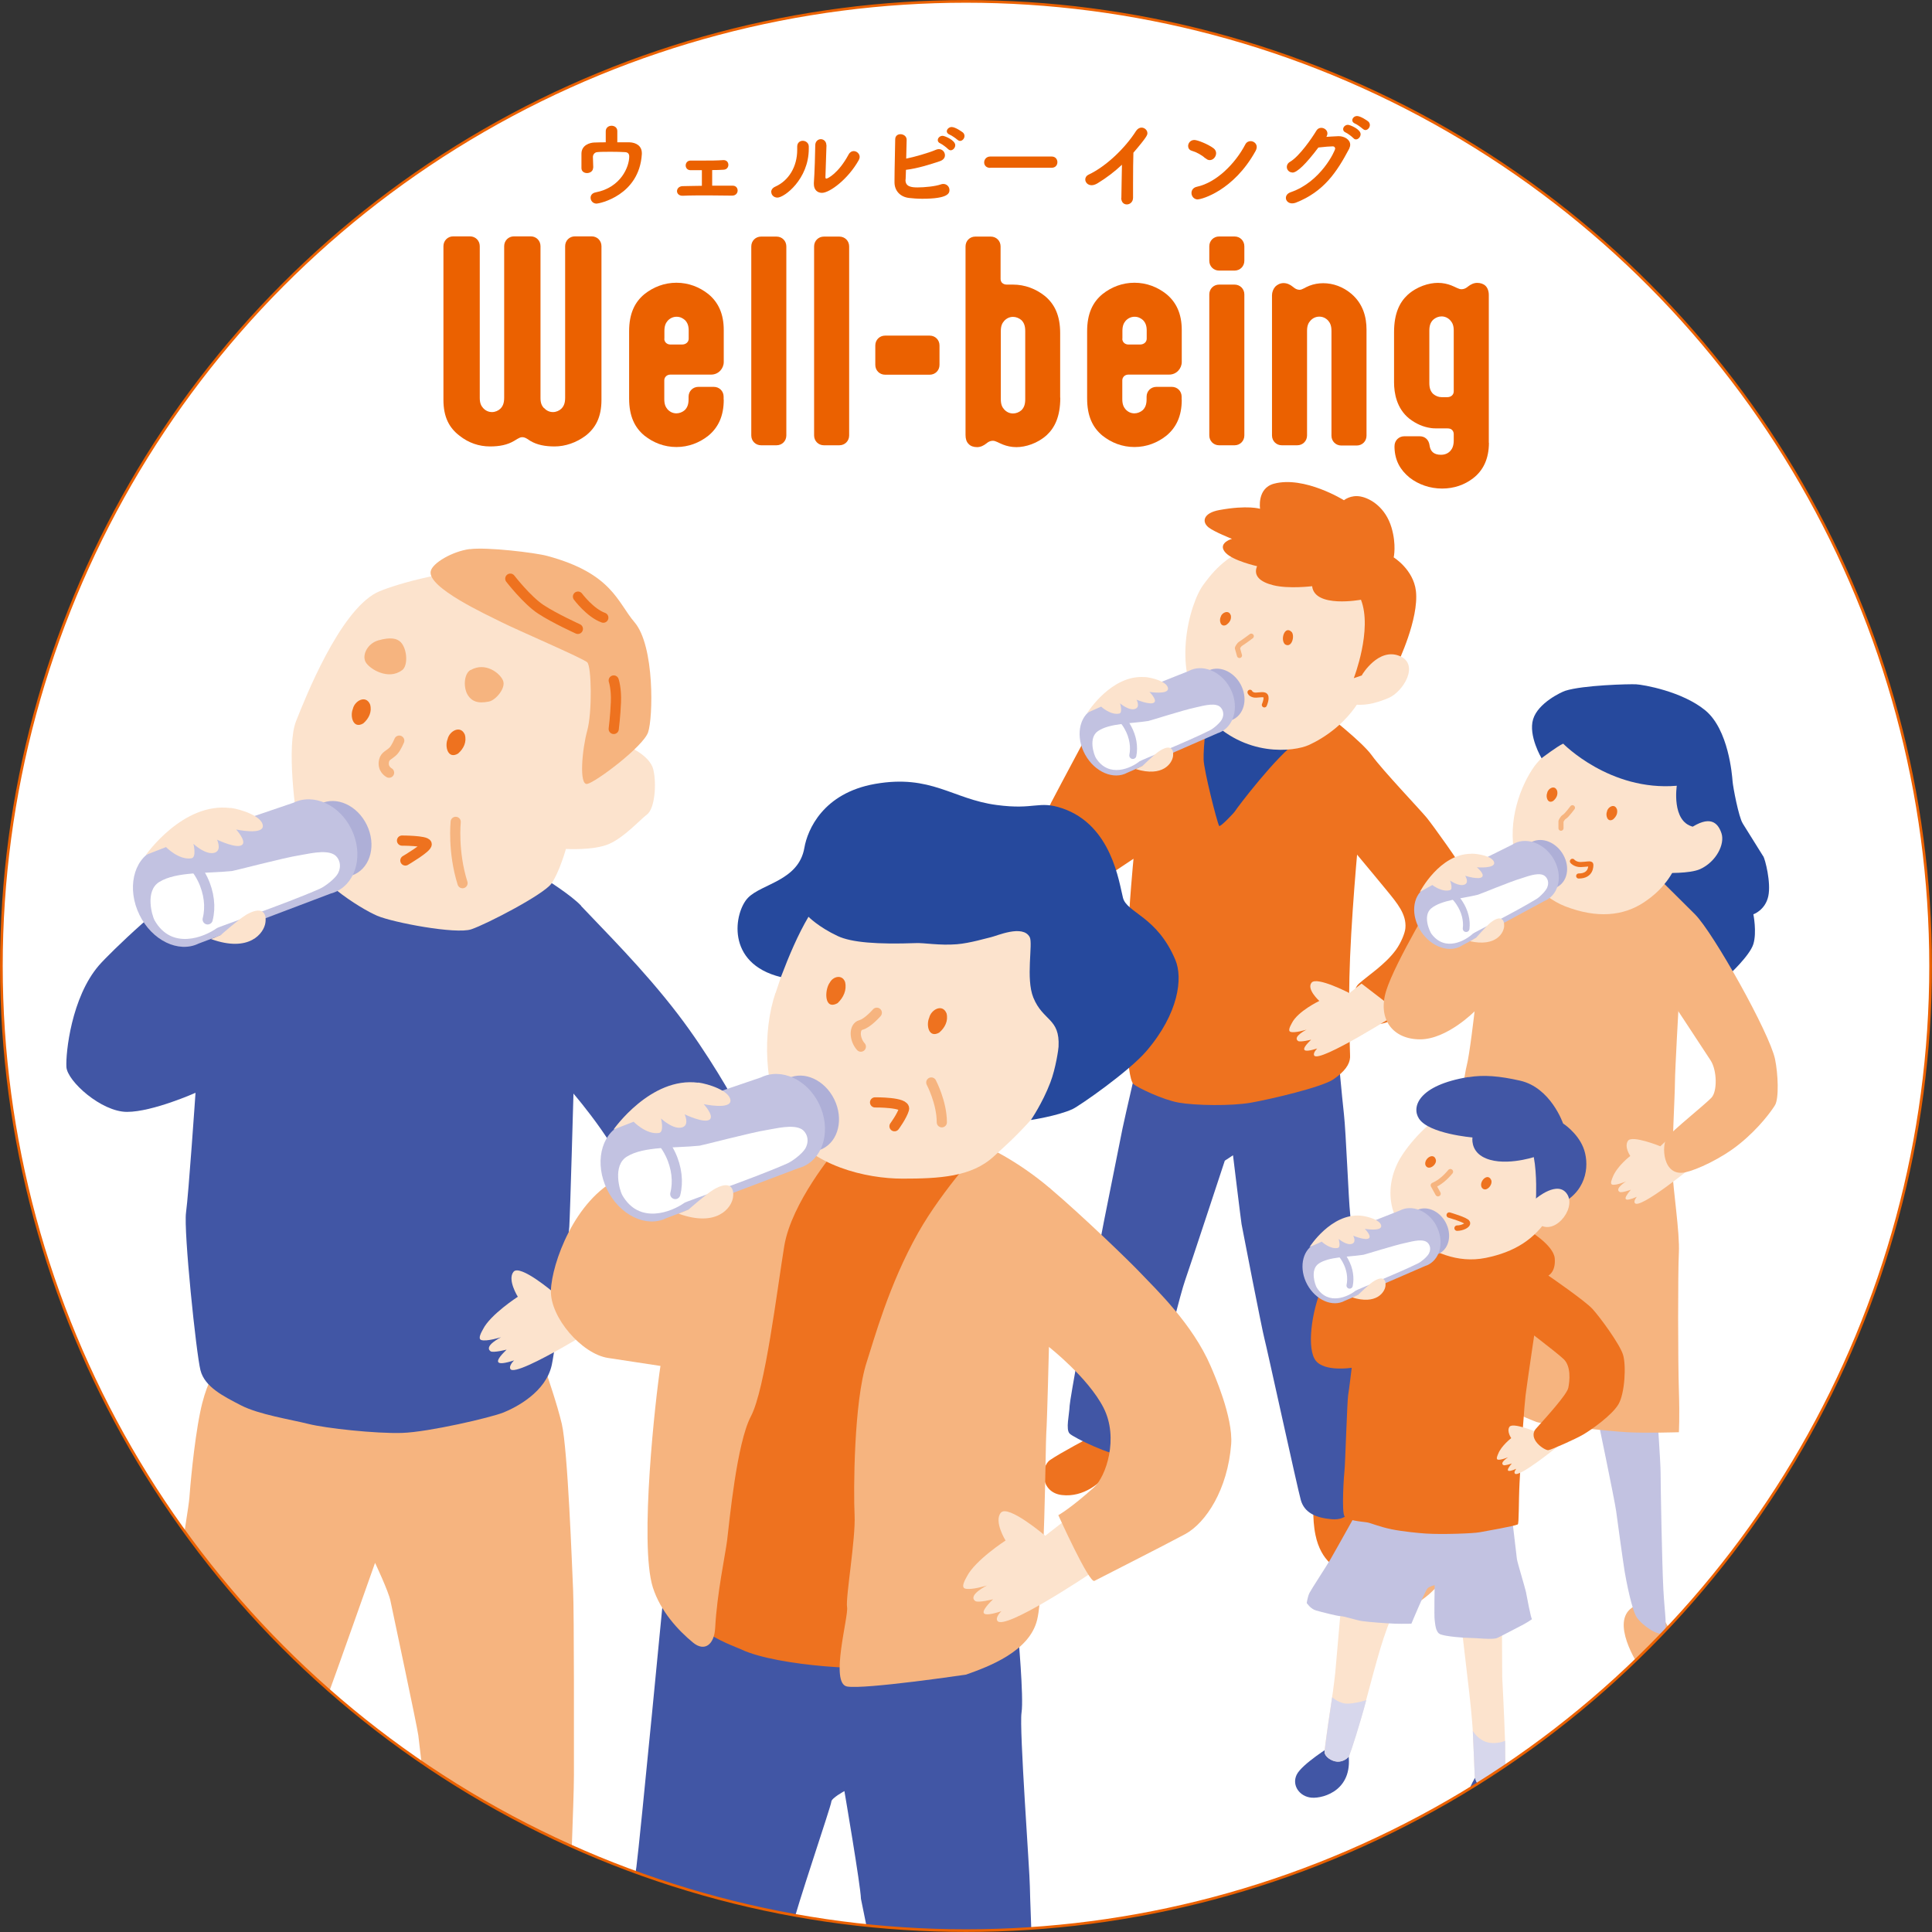
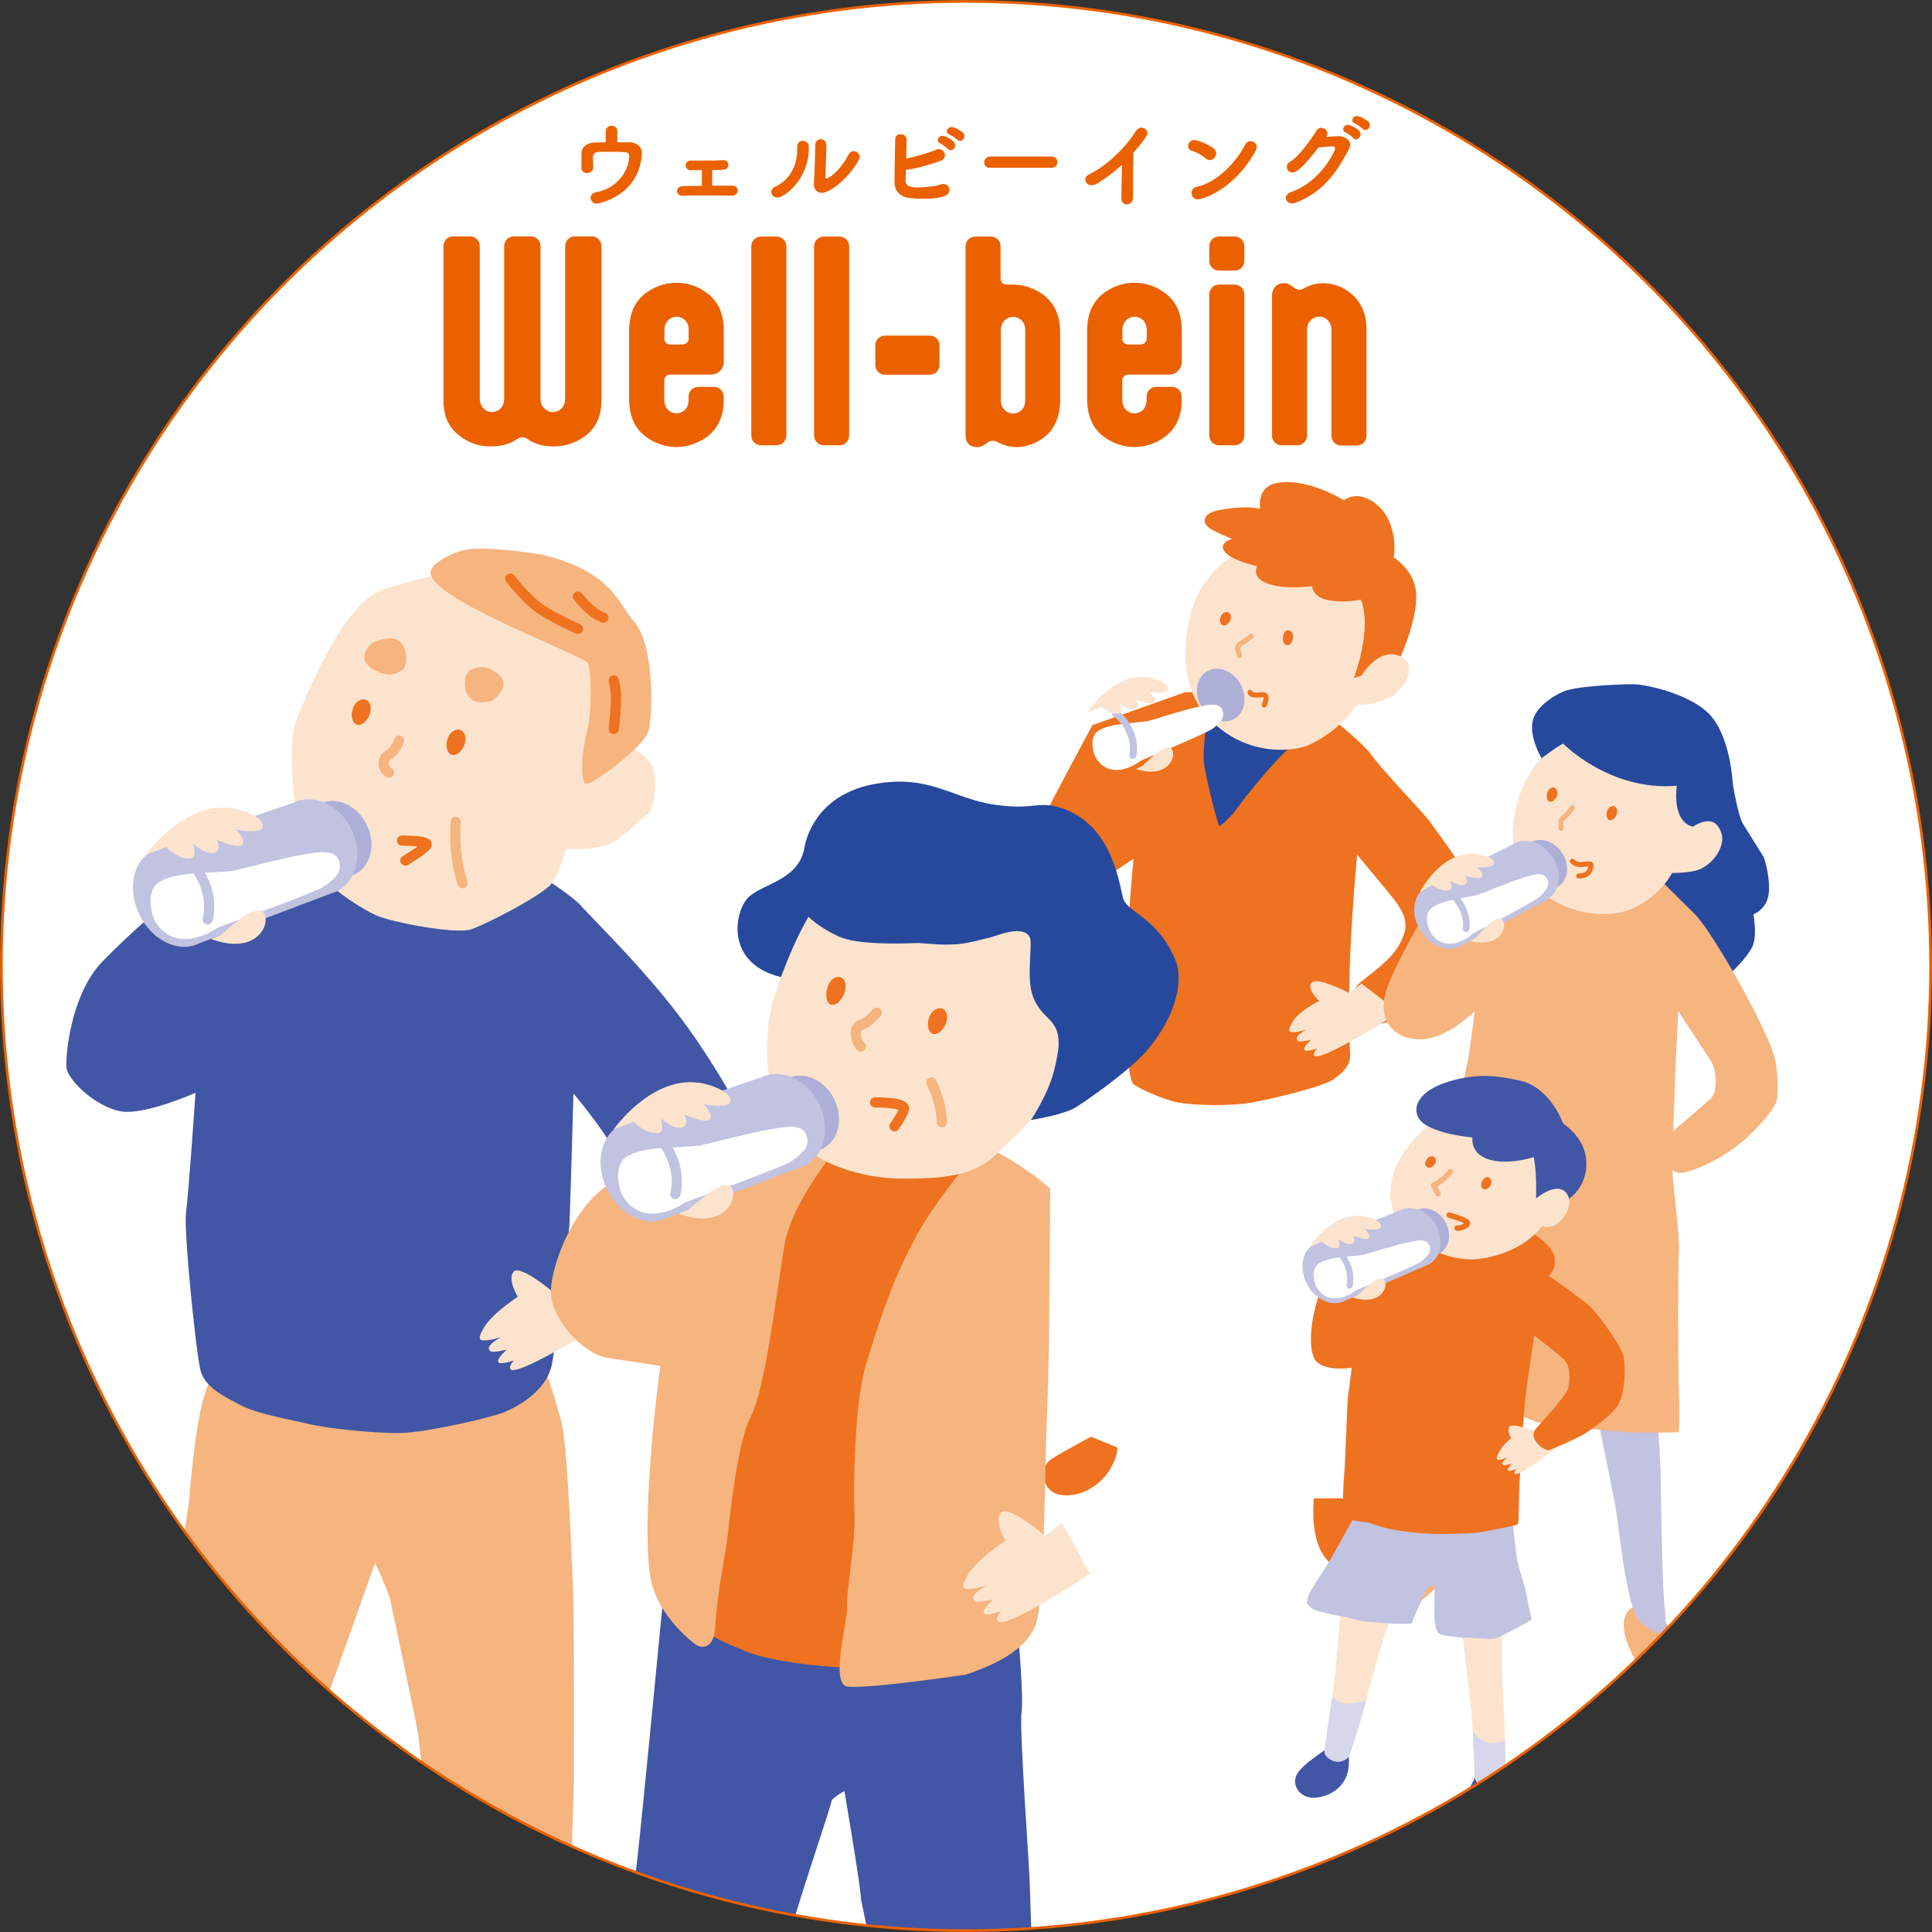
<svg xmlns="http://www.w3.org/2000/svg" id="_concept_well-being_2" data-name="concept_well-being 2" viewBox="0 0 167 167">
  <rect x="0" y="0" width="167" height="167" fill="#333333" stroke="none" />
  <defs>
    <style>
      .cls-1 {
        fill: #fce3cd;
      }

      .cls-2, .cls-3, .cls-4, .cls-5, .cls-6, .cls-7, .cls-8, .cls-9, .cls-10, .cls-11, .cls-12, .cls-13, .cls-14 {
        fill: none;
      }

      .cls-2, .cls-3, .cls-4, .cls-6, .cls-7, .cls-8, .cls-9, .cls-10, .cls-11, .cls-13, .cls-14 {
        stroke-linecap: round;
      }

      .cls-2, .cls-4, .cls-8, .cls-11, .cls-13, .cls-14 {
        stroke-linejoin: round;
      }

      .cls-2, .cls-11 {
        stroke-width: .44px;
      }

      .cls-2, .cls-13, .cls-14 {
        stroke: #f6b47f;
      }

      .cls-15 {
        fill: #f6b47f;
      }

      .cls-16 {
        fill: #4156a5;
      }

      .cls-17 {
        fill: #fff;
      }

      .cls-3 {
        stroke-width: .54px;
      }

      .cls-3, .cls-6, .cls-7, .cls-9, .cls-10, .cls-12 {
        stroke-miterlimit: 10;
      }

      .cls-3, .cls-6, .cls-9, .cls-10 {
        stroke: #c2c2e1;
      }

      .cls-4, .cls-7, .cls-8, .cls-11 {
        stroke: #ee721f;
      }

      .cls-4, .cls-13 {
        stroke-width: .47px;
      }

      .cls-6, .cls-7, .cls-8, .cls-14 {
        stroke-width: .88px;
      }

      .cls-18 {
        fill: #ee721f;
      }

      .cls-19 {
        fill: #eb6100;
      }

      .cls-9 {
        stroke-width: .61px;
      }

      .cls-20 {
        fill: #c2c2e1;
      }

      .cls-10 {
        stroke-width: .58px;
      }

      .cls-21 {
        fill: #d7d7ec;
      }

      .cls-22 {
        fill: #aeafd7;
      }

      .cls-12 {
        stroke: #eb6100;
        stroke-width: .23px;
      }

      .cls-23 {
        fill: #26499d;
      }

      .cls-24 {
        clip-path: url(#clippath);
      }
    </style>
    <clipPath id="clippath">
      <circle class="cls-5" cx="83.5" cy="83.5" r="83.38" />
    </clipPath>
  </defs>
  <g id="_concept_well-being_1-2" data-name="concept_well-being 1">
    <circle class="cls-17" cx="83.5" cy="83.5" r="83.38" />
    <circle class="cls-17" cx="83.5" cy="83.5" r="83.38" />
    <g class="cls-24">
      <path class="cls-18" d="M116.04,129.53s1.55,1.99,1.76,3.31-.24,2.85-1.22,2.93-2.41-.85-2.87-3.08c-.31-1.46-.15-3.17-.15-3.17h2.48Z" />
      <path class="cls-18" d="M96.6,125.14s0,.81-.68,1.92-2.26,2.39-4.13,2.17-1.88-2.43-1.02-3.03,3.54-2.01,3.54-2.01l2.3.94Z" />
-       <path class="cls-16" d="M115.64,90.81s.36,4.03.53,5.51.41,7.58.53,8.53c.12.95.36,6.52.36,7.4s.32,7.59.38,9.54-.15,7.93-.38,8.29-.53,1.36-1.95,1.24-2.37-.59-2.67-1.66c-.3-1.07-2.97-13.32-3.15-13.97s-1.91-9.51-1.97-9.87-.74-5.96-.74-5.96l-.71.47s-3.08,9.36-3.44,10.37c-.36,1.01-1.66,6.16-1.84,6.93s-1.26,5.1-1.67,5.81-.77,2.31-1.78,2.37-4.32-1.53-4.68-1.89-.03-1.62,0-2.43c.02-.49,1.43-8.31,1.61-9.02s1.24-6.34,1.36-6.93,1.42-7.11,1.6-8c.18-.89,1.54-6.75,1.54-6.75h17.06Z" />
      <path class="cls-18" d="M94.42,62.69s-2.68,5-3.54,6.65-1.16,4.88-1.1,5.38,1.47,1.59,2.57,1.65,2.87-.31,3.42-.67,2.21-1.47,2.21-1.47c0,0-.39,3.97-.5,7.27-.14,4.56,0,8.9,0,9.29,0,.67.15,2.63.51,2.93s2.5,1.34,3.9,1.59,4.54.31,6.27,0,6.13-1.34,7.11-2.02,1.39-1.28,1.43-1.89c.02-.29-.2-3.9,0-8.68.22-5.23.86-11.66.89-11.98.06-.61,0-5.09,0-5.09l-3.79-5.82h-11.34l-8.04,2.85Z" />
      <path class="cls-18" d="M114.6,61.69s3.12,2.4,3.99,3.62,4.22,4.74,4.74,5.38,2.89,3.93,3.24,4.68,1.16,3.82,1.1,4.97-1.45,3.58-2.37,4.63-5.06,3.58-6.06,3.53-2.93-2.44-1.77-3.48c.77-.69,2.26-1.64,3.19-2.91.46-.64.79-1.48.82-1.88.11-1.21-.73-2.18-1.6-3.25-.87-1.07-5.28-6.35-5.28-6.35v-8.93Z" />
      <path class="cls-1" d="M116.64,85.84s-2.81-1.46-3.27-.9.67,1.58.67,1.58c0,0-1.85.88-2.37,1.91-.07.15-.4.66-.12.76.37.13,1.39-.19,1.39-.19,0,0-1.24.61-.74.98.18.13,1.13-.11,1.13-.11-.93.9-.8,1.18.53.76,0,0-.4.38-.26.61.42.68,7.34-3.72,7.34-3.72l-3.25-2.5-1.06.83Z" />
      <path class="cls-23" d="M104.85,61.19c-.6.24-.84,3.52-.81,4.47s1.13,5.31,1.34,5.73c.08.15,1.31-1.15,1.38-1.28.11-.21,3.6-4.82,5.44-6.06l-2.44-2.65-4.9-.21Z" />
      <path class="cls-1" d="M104.03,50.53c-1.2,1.58-2.97,7.79.3,11.39,3.27,3.61,7.56,3.04,8.8,2.48s3.5-1.95,4.77-4.55,1.47-7.37.19-9.36-4-4.38-9.59-3.23c-2.57.53-4.06,2.73-4.47,3.27Z" />
      <path class="cls-18" d="M108.92,43.99s-.29-1.78,1.2-2.18c2.63-.7,6.05,1.43,6.05,1.43,0,0,.58-.49,1.45-.32s2.15.96,2.66,2.68c.44,1.49.19,2.58.19,2.58,0,0,1.7,1.04,1.92,2.9.28,2.42-1.58,6.26-1.58,6.26l-3.79,1.28s1.63-4.19.62-6.78c0,0-4.01.75-4.22-1.17,0,0-2.02.25-3.35-.08-1.17-.29-1.75-.83-1.41-1.65,0,0-2.07-.46-2.72-1.16s.19-1.1.55-1.2c0,0-1.54-.61-2.02-.99-.62-.49-.45-1.25.92-1.5,2.44-.45,3.53-.11,3.53-.11Z" />
      <ellipse class="cls-22" cx="105.52" cy="60.07" rx="1.95" ry="2.37" transform="translate(-15.89 58.4) rotate(-28.86)" />
-       <path class="cls-20" d="M106.31,59.44c-.79-1.44-2.4-2.08-3.58-1.43l-7.85,3.12c-.16.04-.31.1-.45.18-1.18.65-1.47,2.41-.63,3.92.83,1.51,2.47,2.21,3.65,1.56l7.8-3.41c.12-.04.24-.09.35-.15,1.18-.65,1.5-2.35.71-3.79Z" />
      <path class="cls-17" d="M94.73,65.52c-.16-.26-.68-1.73.17-2.32,1-.69,2.83-.64,4.36-.88.14-.02,3.08-.96,4.01-1.15.47-.09,1.53-.44,2.08-.15.26.14.55.59.28,1.14-.16.33-.75.82-1.05.97-2.04,1.02-5.94,2.57-6.08,2.68-.72.58-2.65,1.48-3.77-.29Z" />
      <path class="cls-9" d="M96.45,61.68c.41.3.78.72,1.05,1.22.44.8.57,1.67.42,2.4" />
      <path class="cls-1" d="M98.96,58.52c.64.05,1.92.4,2,.96.09.6-1.6.33-1.6.33,0,0,.66.65.42.9-.3.29-1.54-.23-1.54-.23,0,0,.33.6-.08.78-.53.24-1.34-.46-1.34-.46,0,0,.24.81-.07.88-.75.16-1.57-.6-1.57-.6l-1.19.53s2.08-3.32,4.97-3.08Z" />
      <path class="cls-1" d="M100.17,64.95c.97-.65,1.3-.24,1.23.39s-.88,1.86-3.22,1.14l.58-.28s1.02-.99,1.41-1.25Z" />
      <path class="cls-18" d="M111.67,54.65c.26.39-.03,1.39-.59,1.05-.45-.39-.02-1.71.59-1.05h0Z" />
      <path class="cls-11" d="M108.05,59.84s.03.15.33.23c.25.06.65-.07.9,0,.35.09.01.86.01.86" />
      <path class="cls-2" d="M108.16,54.99s-.71.53-.9.64-.3.39-.3.39l.18.64" />
      <path class="cls-18" d="M106.39,53.18c.07.37-.11.64-.4.84-.49.23-.64-.4-.46-.73.11-.37.7-.59.85-.11h0Z" />
      <path class="cls-1" d="M117.75,58.31s1.39-2.33,3.2-1.62.34,3.12-.94,3.65-2.14.68-3.31.53l1.05-2.56Z" />
      <path class="cls-15" d="M143.28,139.17s1.34,1.87,1.68,3.21.48,3.11,0,3.45c-.77.54-2.42-.54-3.13-1.57s-2.72-4.56-.37-5.5l1.82.41Z" />
      <path class="cls-15" d="M125.54,134.43s-.54,1.79-1.2,2.56-2.45,2.47-4.3,2.13-1.94-1.99-.45-2.96c.74-.49,4.13-2.71,4.13-2.71l1.82.97Z" />
      <path class="cls-20" d="M137.99,122.08s1.59,7.63,1.71,8.55c.12.92.61,4.46.73,5.19s.61,3.3,1.04,3.97,1.93,1.73,2.31,1.33.12-1.45,0-3.71-.24-9.1-.24-10.08-.31-5.25-.31-5.25h-5.25Z" />
      <path class="cls-20" d="M125.79,116.35s-.27,4.57-.39,5.61c-.07.57-.37,2.76-.63,4.68-.22,1.59-.67,3.82-.91,4.54-.42,1.24-.99,2.93-1.07,3.43-.12.79.85.98,1.68.83s1.1-.12,1.59-.79,2.68-8.84,2.91-9.49c.43-1.2,2.26-8.44,2.26-8.44l-5.42-.36Z" />
      <path class="cls-15" d="M145.12,120.15c-.08-2.45-.09-10.16,0-11.87.09-1.72-.51-5.49-.56-7.13-.05-1.64.22-6.59.22-7.58s.34-7.02.34-7.02l-2.22-11.11-3.1-3.35-15.54,5s-3.67,6.06-4.44,8.55.6,4.2,2.93,4.2,4.71-2.42,4.71-2.42c0,0-.43,3.79-.69,4.74s-1.54,10.21-1.7,11.05c-.15.84-1.13,6.96-1.22,8.07s-.5,6.26-.5,6.26c0,0,.93.34,1.18.34s3.34,1.2,4.63,2.27c.53.44.71,1.16,1.31,1.6.84.62,2.11,1.07,2.36,1.17.43.17,6.19.79,7.82.88,1.63.09,4.47,0,4.47,0,0,0,.08-1.2,0-3.65Z" />
-       <path class="cls-1" d="M143.51,99.08s-2.44-.99-2.79-.47.2,1.31.2,1.31c0,0-1.14.87-1.51,1.81-.05.14-.29.61-.04.67.33.08,1.19-.28,1.19-.28,0,0-1.03.63-.56.91.17.1.97-.19.97-.19-.74.86-.6,1.09.52.61,0,0-.32.36-.17.55.42.55,4.84-3.05,4.84-3.05l-1.79-2.67-.85.8Z" />
      <path class="cls-23" d="M152.4,74c-.35-.56-1.41-2.25-1.76-2.82l-3.27-3.05-2.18,6.11-2.29,1.19s4.65,5.95,5.35,7.08c.7,1.13,1.14,1.81,1.14,1.81,0,0,1.86-1.7,2.17-2.72s0-2.57,0-2.57c0,0,1.03-.35,1.29-1.57.25-1.16-.27-3.19-.44-3.46Z" />
      <path class="cls-15" d="M142.89,75.44s2.02,1.99,3.62,3.59,6.45,10.27,6.92,12.51c.27,1.28.35,3.41,0,3.99-.3.49-1.36,1.97-3.07,3.35-1.58,1.28-3.7,2.24-4.67,2.45-2.01.44-2.08-2.39-1.6-3s3.34-2.9,3.85-3.45.48-2.35-.07-3.21-4.2-6.38-4.2-6.38l-.78-9.86Z" />
      <path class="cls-1" d="M142.11,77.99c-1.8,1.2-4.08,1.41-6.82.35-2.19-.85-4.07-3.23-4.33-4.35-.7-3.01.49-6.12,1.69-7.78.41-.57,1.99-2.2,3.63-2.82,4.69-1.75,8.24.74,9.33,2.75.73,1.35,1.13,3.21.77,5.07-.32,1.63-1.33,3.3-1.69,3.98-.77,1.45-1.75,2.24-2.58,2.8Z" />
      <ellipse class="cls-22" cx="133.49" cy="74.73" rx="1.84" ry="2.24" transform="translate(-19.04 86.52) rotate(-33.66)" />
      <path class="cls-20" d="M134.19,74.08c-.86-1.3-2.43-1.77-3.49-1.06l-7.16,3.56c-.14.05-.28.12-.41.2-1.07.71-1.19,2.39-.29,3.75.91,1.36,2.5,1.89,3.57,1.18l7.09-3.83c.11-.05.22-.1.32-.17,1.07-.71,1.23-2.33.37-3.63Z" />
      <path class="cls-17" d="M123.74,80.73c-.17-.23-.78-1.58-.03-2.21.89-.73,2.62-.83,4.04-1.18.13-.03,2.83-1.15,3.7-1.4.44-.13,1.41-.54,1.95-.3.26.11.56.51.35,1.05-.13.33-.64.83-.91,1-1.84,1.13-5.4,2.9-5.52,3.01-.64.6-2.39,1.61-3.58.03Z" />
      <path class="cls-10" d="M125.06,76.97c.41.25.79.61,1.09,1.07.48.72.67,1.53.58,2.23" />
      <path class="cls-1" d="M127.18,73.79c.61,0,1.84.22,1.97.75.14.56-1.49.43-1.49.43,0,0,.68.56.46.82-.26.3-1.47-.09-1.47-.09,0,0,.35.54-.01.74-.48.26-1.3-.33-1.3-.33,0,0,.29.74,0,.83-.7.21-1.53-.44-1.53-.44l-1.08.6s1.7-3.3,4.44-3.3Z" />
      <path class="cls-1" d="M128.83,79.76c.86-.69,1.21-.32,1.19.27s-.68,1.83-2.95,1.33l.53-.31s.89-1.02,1.23-1.29Z" />
      <path class="cls-23" d="M150.64,71.18c-.35-.56-.84-3.13-.88-3.66s-.35-4.47-2.36-6.12c-2.01-1.65-5.38-2.22-5.98-2.25s-4.58.07-6.12.56c-.31.1-2.35,1.04-2.78,2.46s.73,3.37.73,3.37c0,0,1.38-1.05,1.87-1.26,0,0,4.02,4.13,9.82,3.64,0,0-.48,3.07,1.39,3.54l-1.14,2.78,5.46-3.06Z" />
      <path class="cls-1" d="M143.92,75.45s2.14.09,3.05-.33c1.37-.63,2.15-2.15,1.83-3.1s-1.02-1.58-2.78-.37l-1.55,1.36-.55,2.44Z" />
      <path class="cls-18" d="M134.59,68.32c.1.37-.05.67-.33.91-.48.29-.67-.35-.52-.7.07-.38.64-.7.84-.21h0Z" />
      <path class="cls-18" d="M139.76,69.92c.1.37-.05.67-.33.91-.48.29-.67-.35-.52-.7.07-.38.64-.7.84-.21h0Z" />
      <path class="cls-2" d="M135.92,69.82s-.5.67-.69.78-.3.39-.3.39v.6" />
      <path class="cls-11" d="M135.92,74.45s.25.3.74.28.85-.11.85,0,.05.99-1.05.99" />
      <path class="cls-16" d="M115.05,150.93s-2.53,1.56-2.97,2.48.26,1.9,1.3,1.98,3.75-.68,3.13-4.06l-1.46-.39Z" />
      <path class="cls-16" d="M130.27,158.72c-.68.5-2.34-.16-3.07-1.22s-.57-2.7.65-4.34h1.49s1,1.27,1.42,2.57c.6,1.87-.14,2.74-.48,2.99Z" />
      <path class="cls-1" d="M116.06,137.26s-.59,6.71-.64,7.31c-.01.14-.09.78-.19,1.56-.02.12-.03.26-.06.4-.02.14-.71,4.65-.68,4.95.04.37.6.76,1.1.79s.93-.31,1.01-.48c.18-.43.92-2.7,1.52-4.96.39-1.47.81-3.04,1.2-4.35.71-2.41,2.01-5.23,2.01-5.23h-5.28Z" />
      <path class="cls-1" d="M130.1,150.66c-.08-2.52-.25-5.7-.25-5.7l-.03-5.34h-3.6s.71,6.09.77,6.61c.03.3.27,2.29.33,3.69.07,1.66.15,3.39.15,3.56,0,.07.1.95.98,1.34.36.16,1.33.12,1.6-.58.11-.3.05-3.43.05-3.57Z" />
      <path class="cls-20" d="M117.7,129.98s-2.37,4.25-2.73,4.86-1.63,2.55-1.78,2.85-.24.87-.24.87c0,0,.34.52.81.65s1.85.49,2.14.49,1.3.34,1.81.42,2.2.21,2.88.23,1.41,0,1.41,0c0,0,1.2-2.89,1.41-3.07s.6-.26.6-.26c0,0-.05,2.71,0,3s.05,1.07.5,1.25,1.98.31,2.55.31,1.98.18,2.37,0,1.72-.89,2.08-1.07.99-.57.91-.57-.47-2.06-.52-2.34-.76-2.61-.78-2.84-.44-3.7-.44-3.7v-2.27l-12.96,1.2Z" />
      <path class="cls-18" d="M132.81,114.11s-.78,5.23-.94,6.49c-.1.79-.37,4.52-.52,7.54-.09,1.75-.04,3.58-.16,3.63-.34.16-2.77.58-3.31.68s-3.18.2-4.61.11c-.64-.04-2.04-.18-2.98-.37-1.15-.24-1.83-.56-2.14-.6-.58-.08-1.66-.16-1.93-.52s-.05-3.66,0-4,.23-6.01.31-6.46.31-2.38.31-2.38c0,0-2.34.37-3.11-.62s-.42-4.11.6-6.51l5.65-4.21,4.34-1.96h6.27l2.22,9.19Z" />
      <path class="cls-1" d="M132.58,123.69s-1.83-.74-2.1-.36.15.98.15.98c0,0-.86.66-1.13,1.36-.04.1-.22.46-.03.5.25.06.9-.21.9-.21,0,0-.77.47-.42.68.12.08.73-.14.73-.14-.55.65-.45.82.39.46,0,0-.24.27-.13.41.31.42,3.64-2.29,3.64-2.29l-1.35-2.01-.64.6Z" />
      <path class="cls-18" d="M132,106.26s2.29,1.33,2.39,2.51-.55,1.49-.55,1.49c0,0,3.16,2.17,3.81,2.88s2.35,3.03,2.64,3.95c.29.92.16,3.35-.39,4.29s-2.33,2.2-3.03,2.61-2.73,1.31-3.03,1.36-1.86-.97-1.05-1.88,2.64-2.9,2.77-3.5.25-1.86-.39-2.48-3.95-3.11-3.95-3.11l-2.98-6.22,3.76-1.88Z" />
      <path class="cls-1" d="M121.04,100.1c-1.57,2.71-.79,5.5.89,6.75,1.85,1.37,4.04,2.38,6.5,1.88s4.23-1.59,5.46-3.57c1.23-1.98,1.67-5.21.23-7.37-1.79-2.67-5.39-3.09-8.6-1.85-1.93.75-3.84,3.06-4.48,4.17Z" />
      <path class="cls-16" d="M126.93,93.11c1.32-.22,2.7-.1,4.46.3,2.66.6,3.72,3.7,3.72,3.7,0,0,1.21.77,1.74,2.06s.47,3.62-1.83,4.84h-2l-.25-.43s.1-2.02-.19-3.56c0,0-2.79.91-4.44-.04-1.04-.6-.86-1.66-.86-1.66,0,0-3.75-.31-4.62-1.62-.67-1.01-.06-2.89,4.25-3.6Z" />
      <path class="cls-1" d="M132.78,103.59s1.91-1.63,2.7-.34-1.25,3.74-2.59,2.45l-.11-2.11Z" />
      <ellipse class="cls-22" cx="123.44" cy="106.48" rx="1.73" ry="2.11" transform="translate(-35.95 72.25) rotate(-28.66)" />
      <path class="cls-20" d="M124.15,105.93c-.7-1.28-2.12-1.85-3.18-1.28l-6.99,2.75c-.14.04-.27.09-.4.16-1.05.58-1.31,2.14-.58,3.48.74,1.35,2.19,1.97,3.24,1.4l6.95-3.01c.11-.03.21-.08.31-.13,1.05-.58,1.34-2.08.64-3.37Z" />
      <path class="cls-17" d="M113.82,111.3c-.14-.23-.6-1.54.16-2.07.89-.61,2.51-.56,3.88-.77.12-.02,2.74-.84,3.57-1.01.42-.08,1.36-.39,1.85-.12.23.12.49.52.24,1.01-.15.3-.67.73-.94.86-1.82.9-5.29,2.27-5.41,2.37-.64.51-2.36,1.31-3.35-.27Z" />
      <path class="cls-3" d="M115.37,107.89c.36.27.69.64.93,1.09.39.71.5,1.48.36,2.14" />
      <path class="cls-1" d="M117.61,105.08c.57.05,1.7.36,1.78.86.08.54-1.42.28-1.42.28,0,0,.59.58.37.8-.26.26-1.37-.21-1.37-.21,0,0,.29.53-.07.69-.47.21-1.19-.41-1.19-.41,0,0,.21.72-.07.78-.67.14-1.39-.54-1.39-.54l-1.06.47s1.86-2.94,4.43-2.72Z" />
      <path class="cls-1" d="M118.67,110.8c.86-.58,1.15-.2,1.09.35s-.79,1.65-2.87,1l.52-.24s.91-.88,1.26-1.11Z" />
      <path class="cls-4" d="M125.27,105.03s1.49.43,1.57.66-.47.47-.89.47" />
      <path class="cls-18" d="M124.12,100.27c.07.46-.69.97-.91.43-.15-.55.74-1.15.91-.43h0Z" />
      <path class="cls-18" d="M128.91,102.03c.13.44-.52,1.11-.84.6-.25-.51.55-1.32.84-.6h0Z" />
      <path class="cls-13" d="M125.37,101.28c-.45.54-.94.95-1.47,1.18l.4.72" />
      <path class="cls-21" d="M115.15,146.72c-.13.86-.68,4.5-.65,4.77.04.37.6.76,1.1.79s.93-.31,1.01-.48c.18-.42.9-2.63,1.49-4.84-.5.15-1.13.3-1.65.3-.49,0-.94-.26-1.29-.54Z" />
      <path class="cls-21" d="M130.09,150.48c-.35.14-.85.25-1.41.15-.66-.12-1.11-.62-1.37-1,0,.1.01.19.01.29.07,1.66.15,3.39.15,3.56,0,.07.1.95.98,1.34.36.16,1.33.12,1.6-.58.11-.3.05-3.43.05-3.57,0-.06,0-.12,0-.18Z" />
      <path class="cls-15" d="M47.26,118.78s.9,2.59,1.3,4.29c.52,2.23.89,12.41.98,14.41s.07,13.43.07,15.92-.39,10.12-.26,11.28-.31,9.1-.18,10.18c.13,1.08-.79,2.41-2.28,2.99s-3.99.58-5.07-.42c-1.08-1-1.33-3.74-1.91-4.49s-1.34-2.12-1.51-2.7-1.1-9.35-1.1-10.01-1.05-9.48-1.14-10.22-2.24-10.81-2.41-11.64-1.33-3.28-1.33-3.28c0,0-3.57,10.1-4.16,11.68-.58,1.58-3.66,10.97-4.07,12.22s-4.32,9.89-4.99,10.81-1.66,2-3.08,1.91c-1.41-.08-5.24-2.66-5.24-4.16s.58-6.9.67-7.56,2.49-15.88,2.58-16.54,2.16-12.8,2.24-13.97c.04-.63.38-4.7.93-7.39.46-2.29,1.15-3.3,1.15-3.3h28.8Z" />
      <path class="cls-16" d="M49.57,94.53s-.29,10.42-.36,11.5-1.12,10.08-1.51,11.93c-.5,2.37-3.09,3.69-4.17,4.13s-6.5,1.7-8.78,1.77-6.59-.4-8.1-.78-4.28-.81-5.81-1.6-3.14-1.59-3.51-3.03-1.47-12.06-1.25-13.64c.22-1.58.82-10.35.82-10.35,0,0-3.7,1.65-5.92,1.65s-5.17-2.66-5.24-3.88.43-6.01,2.8-8.77c.9-1.05,6.11-6.08,8.7-7.35,1-.49,5.31-2.5,9.83-3,7.13-.79,15.25,0,15.25,0,0,0,6.25,3.43,7.91,5.18l-.65,16.23Z" />
      <path class="cls-1" d="M32.54,51.23c-3.22,1.68-6.14,9.07-6.95,11.11s-.15,7.75.44,10.6,5.19,5.63,6.58,6.22,6.8,1.61,8.12,1.17,6.25-3,6.93-3.95c.68-.95,1.26-3,1.26-3,0,0,2.41.15,3.73-.43s2.63-2.05,3.29-2.56.83-2.63.53-3.88-2.28-2.05-2.28-2.05c0,0,1.17-2.34,1.1-5.7-.05-2.32-1.39-8.41-13.6-9.36-3.1-.24-8.15,1.31-9.14,1.83Z" />
      <path class="cls-18" d="M31.99,60.89c.18.63-.1,1.22-.59,1.64-.88.52-1.16-.62-.9-1.25.15-.7,1.12-1.25,1.49-.39h0Z" />
      <path class="cls-18" d="M40.18,63.5c.18.63-.1,1.22-.59,1.64-.88.52-1.16-.62-.9-1.25.15-.7,1.12-1.25,1.49-.39h0Z" />
      <path class="cls-15" d="M40.6,47.46c-1.5.2-3.23,1.21-3.37,1.92-.29,1.41,4.83,3.75,6.14,4.41s7.02,3.11,7.39,3.46.44,4.3,0,5.9-.73,4.75,0,4.61,4.83-3.22,5.26-4.46.58-7.46-1.17-9.51c-1.48-1.72-1.93-4.23-7.56-5.74-1.05-.28-5.19-.78-6.69-.58Z" />
      <path class="cls-15" d="M40.68,57.92c1.29-.74,2.57.29,2.81.93s-.64,1.67-1.22,1.79c-1.05.22-1.51-.09-1.79-.49-.46-.66-.39-1.91.19-2.24Z" />
      <path class="cls-15" d="M34.75,57.93c-1.18.9-2.83-.11-3.15-.71s.16-1.6,1.11-1.87c1.03-.29,1.61-.18,1.94.17.55.59.64,2.01.11,2.41Z" />
      <path class="cls-14" d="M34.51,64.02s-.26.63-.51.89c-.34.35-.7.41-.8.83-.18.74.43,1.05.43,1.05" />
      <path class="cls-14" d="M39.39,71.04s-.27,2.57.59,5.3" />
      <path class="cls-8" d="M34.75,72.66s2.06,0,2.13.3-1.84,1.42-1.84,1.42" />
      <path class="cls-1" d="M47.85,111.72s-2.9-2.47-3.46-1.79.37,2.16.37,2.16c0,0-2.38,1.54-3.01,2.81-.09.18-.49.81-.15.93.46.15,1.71-.24,1.71-.24,0,0-1.52.75-.91,1.21.22.16,1.39-.14,1.39-.14-1.15,1.11-.99,1.46.65.93,0,0-.49.46-.32.75.51.83,9.03-4.58,9.03-4.58l-4-3.07-1.3,1.02Z" />
      <ellipse class="cls-22" cx="29.2" cy="72.52" rx="2.79" ry="3.39" transform="translate(-28.85 20.15) rotate(-26.01)" />
      <path class="cls-20" d="M30.38,71.68c-1.03-2.12-3.28-3.14-5.02-2.29l-11.46,3.9c-.23.05-.45.12-.66.22-1.74.85-2.27,3.34-1.19,5.56,1.08,2.22,3.38,3.34,5.12,2.49l11.41-4.32c.18-.05.35-.11.52-.19,1.74-.85,2.31-3.25,1.28-5.37Z" />
      <path class="cls-17" d="M13.36,79.55c-.21-.38-.85-2.53.4-3.31,1.48-.92,4.09-.72,6.3-.95.2-.02,4.48-1.15,5.83-1.36.68-.1,2.22-.52,2.99-.06.36.21.74.88.32,1.65-.26.46-1.13,1.12-1.57,1.31-2.99,1.32-8.69,3.26-8.89,3.4-1.08.77-3.9,1.93-5.38-.68Z" />
      <path class="cls-6" d="M16.1,74.18c.56.46,1.06,1.08,1.42,1.82.57,1.18.7,2.43.43,3.47" />
      <path class="cls-1" d="M19.92,69.83c.91.12,2.71.71,2.8,1.52.09.87-2.31.35-2.31.35,0,0,.9.98.53,1.32-.44.4-2.18-.44-2.18-.44,0,0,.42.88-.16,1.11-.77.3-1.88-.75-1.88-.75,0,0,.29,1.17-.17,1.25-1.09.18-2.2-.97-2.2-.97l-1.74.68s3.21-4.6,7.33-4.05Z" />
      <path class="cls-1" d="M21.2,79.12c1.43-.86,1.87-.24,1.74.65s-1.39,2.6-4.7,1.4l.85-.35s1.53-1.35,2.11-1.69Z" />
      <path class="cls-7" d="M44.11,50.02s1.45,1.87,2.64,2.65,3.2,1.69,3.2,1.69" />
      <path class="cls-7" d="M53.05,58.82s.24.7.19,1.89c-.05,1.19-.19,2.3-.19,2.3" />
      <path class="cls-7" d="M49.96,51.57s1.05,1.41,2.19,1.82" />
      <path class="cls-16" d="M49.57,94.53s4.75,5.5,4.96,8.37c.22,2.87-4.82,7.15-5.61,7.73s-.29,2.23.22,2.95.86,1.08,2.8.86c1.03-.11,2.85-.47,5.37-2.25.93-.66,4.74-3.5,6.27-5.24,2.1-2.4,1.84-3.85,1.72-4.89s-.41-3.88-1.46-6.18c-.37-.81-2.66-4.84-5.24-8.21-2.99-3.91-6.42-7.28-8.38-9.37,0,0-3.85-.48-5.91,4.23s5.27,12,5.27,12Z" />
      <path class="cls-16" d="M57.47,136.66s-2.16,22.47-2.46,24.72-2.26,12.84-2.46,14.69c-.21,1.85-.82,9.55-1.03,10.78-.21,1.23,0,2.77.72,3.29s4.01,1.44,5.24,1.44,2.77-1.8,2.98-2.59,2.67-6.44,2.88-7.47,4.78-13.24,5.11-14.84c.33-1.6,3.41-10.63,3.41-10.94s1.13-.92,1.13-.92c0,0,1.41,8.24,1.43,9.31,0,0,2.17,10.72,2.68,12.67s1.64,9.76,2.05,11.09,2.02,9.21,2.63,9.93,3.28,2.4,4.54,2.29,2.04-.44,2.86-2.39.34-14.24.45-15.37-.61-18.18-.61-19.31c0-1.13-.93-13.66-.72-14.99s-.31-6.98-.31-6.98l-.21-4.52-30.3.13Z" />
      <path class="cls-18" d="M64.15,142.61c3.02,1.39,11.56,1.99,13.7,1.26s8.59-28.58,8.45-32.63c-.14-4.05-.82-14.17-5.28-14.88-4.46-.71-11.94-.07-16.26,4.99-2.93,3.43-8.14,22.87-7.3,33.96.4,5.26,5.71,6.84,6.68,7.29Z" />
      <path class="cls-15" d="M90.67,116.43s-.16,6.6-.23,7.42-.13,13.41-.79,16.16c-.66,2.75-4.22,4.06-6.14,4.74,0,0-8.78,1.3-10.29,1.03s.14-6.04,0-6.86.75-5.89.65-7.95-.07-9.81,1.05-13.24c.61-1.86,1.9-6.67,4.45-11.18,2.14-3.79,5.65-7.54,5.65-7.54,0,0,2.75,1.16,5.76,3.72l-.11,13.71Z" />
      <path class="cls-15" d="M72.18,99.48s-3.77,4.46-4.39,8.23c-.62,3.77-1.65,12.38-2.88,14.71s-1.85,9.02-2.06,10.74c-.14,1.14-.88,4.6-1.03,7.55-.08,1.47-.93,2.09-1.92,1.27-1.25-1.03-2.8-2.67-3.47-4.77-1.19-3.77.25-16.53.66-19.14l-4.53-.69c-2.26-.34-5.01-3.5-4.94-5.83.07-2.33,2.06-7.87,5.9-9.7,0,0,10.7-6.28,15.5-6.63l3.16,4.25Z" />
      <path class="cls-1" d="M67.03,85.83c-1.1,3.22-1.1,8.5,1.03,11.73,2.13,3.22,6.79,4.32,9.95,4.32s5.97-.14,7.89-1.92c1-.93,4.81-4.14,6.52-8.16,1.57-3.69,1.1-8.2.69-9.6-1.22-4.19-4.28-7.41-8.64-8.16-7.2-1.23-11.42,1.31-13.31,3.5-2.5,2.89-3.49,6.46-4.12,8.3Z" />
      <path class="cls-1" d="M90.35,132.75s-3.22-2.74-3.84-1.99.41,2.4.41,2.4c0,0-2.64,1.71-3.35,3.12-.1.2-.54.9-.16,1.03.51.17,1.9-.26,1.9-.26,0,0-1.69.83-1.01,1.34.24.18,1.54-.15,1.54-.15-1.27,1.24-1.09,1.62.72,1.03,0,0-.55.52-.35.83.57.92,8-4.06,8-4.06l-2.41-4.42-1.45,1.13Z" />
      <path class="cls-23" d="M69.88,79.24s.85.88,2.53,1.67c1.19.56,3.43.73,6.77.61.72-.03,2.01.22,3.53.1,1.12-.09,2.58-.53,2.95-.61.48-.1,2.76-1.13,3.35,0,.29.55-.36,3.57.31,5.22.84,2.06,2.31,1.76,2.18,4.25,0,.16-.24,1.87-.71,3.09-.68,1.79-1.68,3.24-1.68,3.24,0,0,2.27-.34,3.58-.93.61-.28,4.88-3.25,6.4-5.02,2.81-3.28,3.16-6.33,2.51-7.88-1.58-3.77-4.19-4.07-4.53-5.37s-.96-6.29-5.25-7.74c-2.05-.7-2.37.16-5.69-.29-3.78-.5-5.64-2.67-10.49-1.82-4.49.79-5.84,3.96-6.11,5.52-.49,2.86-3.7,3.1-4.88,4.33-1.18,1.23-1.98,5.67,2.85,6.85.71-1.87,1.47-3.67,2.39-5.22Z" />
      <path class="cls-8" d="M75.64,95.29s2.69-.03,2.5.59-.82,1.47-.82,1.47" />
      <path class="cls-14" d="M80.5,93.57s.91,1.72.91,3.44" />
      <path class="cls-14" d="M75.79,87.54s-.79.91-1.38,1.06-.58,1.22,0,1.87" />
      <path class="cls-18" d="M73.05,84.89c.16.69-.14,1.34-.65,1.82-1.19.66-1.13-1.18-.67-1.78.28-.54,1.08-.73,1.32-.04h0Z" />
      <path class="cls-18" d="M81.82,87.6c.16.64-.14,1.24-.64,1.66-.91.51-1.14-.66-.86-1.29.16-.7,1.15-1.25,1.5-.37h0Z" />
      <ellipse class="cls-22" cx="69.61" cy="96.25" rx="2.79" ry="3.39" transform="translate(-35.16 40.28) rotate(-26.01)" />
      <path class="cls-20" d="M70.8,95.42c-1.03-2.12-3.28-3.14-5.02-2.29l-11.46,3.9c-.23.05-.45.12-.66.22-1.74.85-2.27,3.34-1.19,5.56,1.08,2.22,3.38,3.34,5.12,2.49l11.41-4.32c.18-.05.35-.11.52-.19,1.74-.85,2.31-3.25,1.28-5.37Z" />
      <path class="cls-17" d="M53.78,103.29c-.21-.38-.85-2.53.4-3.31,1.48-.92,4.09-.72,6.3-.95.2-.02,4.48-1.15,5.83-1.36.68-.1,2.22-.52,2.99-.06.36.21.74.88.32,1.65-.26.46-1.13,1.12-1.57,1.31-2.99,1.32-8.69,3.26-8.89,3.4-1.08.77-3.9,1.93-5.38-.68Z" />
      <path class="cls-6" d="M56.52,97.92c.56.46,1.06,1.08,1.42,1.82.57,1.18.7,2.43.43,3.47" />
      <path class="cls-1" d="M60.34,93.57c.91.12,2.71.71,2.8,1.52.09.87-2.31.35-2.31.35,0,0,.9.98.53,1.32-.44.4-2.18-.44-2.18-.44,0,0,.42.88-.16,1.11-.77.3-1.88-.75-1.88-.75,0,0,.29,1.17-.17,1.25-1.09.18-2.2-.97-2.2-.97l-1.74.68s3.21-4.6,7.33-4.05Z" />
      <path class="cls-1" d="M61.62,102.86c1.43-.86,1.87-.24,1.74.65s-1.39,2.6-4.7,1.4l.85-.35s1.53-1.35,2.11-1.69Z" />
-       <path class="cls-15" d="M90.67,116.43s3.39,2.65,4.72,5.26.22,5.94-.83,6.88c-2.06,1.85-3.08,2.4-3.08,2.4,0,0,2.67,5.92,3.12,5.68s5.81-2.95,7.84-4.04c1.81-.98,3.68-3.88,3.98-7.77.18-2.34-1.51-6.14-1.77-6.75-1.56-3.63-4.7-6.62-6.05-8.04-.93-.99-5.05-4.97-7.82-7.32,0,0-2.37-.76-4.29.48-1.41.92-2.5,3.79-2.62,4.43-.46,2.53.7,4.86,1.9,5.64l4.9,3.15Z" />
    </g>
    <g>
      <path class="cls-19" d="M47.03,35.27c.2.22.46.35.77.35.26,0,.53-.11.72-.29.2-.2.33-.46.33-.94v-13.11c0-.48.37-.85.85-.85h1.44c.48,0,.85.37.85.85v13.28c0,1.49-.5,2.43-1.38,3.11-.79.59-1.75.92-2.67.92-.81,0-1.51-.13-2.1-.48l-.26-.17c-.17-.11-.31-.15-.44-.15-.17,0-.26.07-.42.15l-.28.17c-.59.35-1.27.48-2.08.48-.96,0-1.86-.31-2.63-.92-.9-.68-1.4-1.62-1.4-3.11v-13.28c0-.48.37-.85.85-.85h1.44c.48,0,.85.37.85.85v13.11c0,.44.11.68.29.88.2.22.46.35.77.35.26,0,.53-.11.72-.29.2-.2.33-.46.33-.94v-13.11c0-.48.37-.85.85-.85h1.44c.48,0,.85.37.85.85v13.13c0,.42.11.66.28.85Z" />
      <path class="cls-19" d="M62.56,34.55c0,1.42-.48,2.41-1.33,3.11-.77.61-1.71.98-2.76.98s-1.99-.37-2.76-.98c-.85-.7-1.33-1.69-1.33-3.22v-5.8c0-1.53.48-2.52,1.33-3.22.77-.61,1.71-.98,2.76-.98s1.99.37,2.76.98c.85.7,1.33,1.69,1.33,3.11v2.76c0,.55-.44,1.09-1.09,1.09h-3.52c-.31,0-.53.22-.53.5v1.62c0,.44.11.68.28.88.2.22.46.35.77.35.26,0,.53-.11.72-.28.2-.2.33-.46.33-.94v-.22c0-.48.37-.85.85-.85h1.33c.48,0,.85.37.85.85v.26ZM57.42,29.28c0,.28.22.5.53.5h1.01c.33,0,.57-.22.57-.5v-.72c0-.44-.13-.7-.33-.9-.2-.17-.42-.28-.72-.28s-.57.13-.77.35c-.17.2-.28.44-.28.88v.68Z" />
      <path class="cls-19" d="M67.97,37.64c0,.48-.37.85-.85.85h-1.33c-.48,0-.85-.37-.85-.85v-16.34c0-.48.37-.85.85-.85h1.33c.48,0,.85.37.85.85v16.34Z" />
      <path class="cls-19" d="M73.4,37.64c0,.48-.37.85-.85.85h-1.33c-.48,0-.85-.37-.85-.85v-16.34c0-.48.37-.85.85-.85h1.33c.48,0,.85.37.85.85v16.34Z" />
      <path class="cls-19" d="M76.51,32.39c-.48,0-.85-.37-.85-.85v-1.68c0-.48.37-.85.85-.85h3.85c.48,0,.85.37.85.85v1.68c0,.48-.37.85-.85.85h-3.85Z" />
      <path class="cls-19" d="M91.65,34.38c0,1.66-.5,2.6-1.16,3.22-.81.74-1.86,1.05-2.63,1.05-.44,0-.83-.09-1.16-.22-.39-.15-.63-.33-.88-.33-.18,0-.35.07-.48.17l-.09.07c-.22.17-.48.31-.79.31s-.57-.09-.74-.28c-.18-.18-.26-.44-.26-.77v-16.3c0-.48.37-.85.85-.85h1.33c.48,0,.85.37.85.85v2.82c0,.11.04.22.11.31.11.11.24.17.42.17h.53c1.05,0,1.99.37,2.76.98.85.7,1.33,1.69,1.33,3.22v5.58ZM86.51,34.51c0,.44.11.68.29.88.2.22.46.35.77.35.26,0,.53-.11.72-.28.2-.2.33-.46.33-.94v-5.91c0-.48-.13-.74-.33-.94-.2-.17-.46-.28-.72-.28-.31,0-.57.13-.77.35-.18.2-.29.44-.29.88v5.91Z" />
      <path class="cls-19" d="M102.15,34.55c0,1.42-.48,2.41-1.33,3.11-.77.61-1.71.98-2.76.98s-1.99-.37-2.76-.98c-.85-.7-1.33-1.69-1.33-3.22v-5.8c0-1.53.48-2.52,1.33-3.22.77-.61,1.71-.98,2.76-.98s1.99.37,2.76.98c.85.7,1.33,1.69,1.33,3.11v2.76c0,.55-.44,1.09-1.09,1.09h-3.52c-.31,0-.53.22-.53.5v1.62c0,.44.11.68.28.88.2.22.46.35.77.35.26,0,.53-.11.72-.28.2-.2.33-.46.33-.94v-.22c0-.48.37-.85.85-.85h1.33c.48,0,.85.37.85.85v.26ZM97.01,29.28c0,.28.22.5.53.5h1.01c.33,0,.57-.22.57-.5v-.72c0-.44-.13-.7-.33-.9-.2-.17-.42-.28-.72-.28s-.57.13-.77.35c-.17.2-.28.44-.28.88v.68Z" />
      <path class="cls-19" d="M107.56,22.54c0,.48-.37.85-.85.85h-1.33c-.48,0-.85-.37-.85-.85v-1.25c0-.48.37-.85.85-.85h1.33c.48,0,.85.37.85.85v1.25ZM107.56,37.64c0,.48-.37.85-.85.85h-1.33c-.48,0-.85-.37-.85-.85v-12.19c0-.48.37-.85.85-.85h1.33c.48,0,.85.37.85.85v12.19Z" />
      <path class="cls-19" d="M115.09,28.6c0-.44-.11-.68-.28-.88-.2-.22-.46-.35-.77-.35s-.57.13-.77.35c-.18.2-.29.44-.29.88v9.04c0,.48-.37.85-.85.85h-1.33c-.48,0-.85-.37-.85-.85v-12.12c0-.26.11-.55.28-.74.17-.17.42-.31.72-.31s.57.13.79.31l.09.07c.13.11.31.2.5.2.24,0,.46-.2.85-.35s.79-.22,1.2-.22c.85,0,1.71.31,2.41.9,1.05.88,1.33,2.06,1.33,3.11v9.17c0,.48-.37.85-.85.85h-1.33c-.48,0-.85-.37-.85-.85v-9.04Z" />
-       <path class="cls-19" d="M128.7,38.27c0,1.4-.5,2.41-1.38,3.08-.72.55-1.62.88-2.67.88s-2.04-.35-2.8-.94c-.81-.66-1.27-1.47-1.31-2.58v-.15c0-.48.37-.85.85-.85h1.33c.46,0,.79.31.85.79l.02.11c.09.44.39.7.96.7.37,0,.63-.13.83-.35.17-.2.28-.46.28-.9v-.53c0-.13-.04-.26-.13-.35-.09-.11-.24-.15-.42-.15h-.85c-.2,0-.42,0-.63-.04-.59-.09-1.2-.33-1.82-.81-1.09-.88-1.31-2.21-1.31-3.13v-4.33c0-1.66.5-2.6,1.16-3.22.81-.74,1.86-1.05,2.63-1.05.44,0,.83.09,1.16.22.39.15.63.33.88.33.18,0,.35-.07.48-.17l.09-.07c.22-.17.48-.31.79-.31.28,0,.55.09.72.26s.28.44.28.79v12.78ZM125.11,34.33c.33,0,.55-.22.55-.5v-5.25c0-.44-.11-.68-.29-.88-.2-.22-.46-.35-.77-.35-.26,0-.52.11-.72.29-.2.2-.33.46-.33.94v4.53c0,.48.13.74.33.94.2.17.46.28.72.28h.5Z" />
    </g>
    <g>
      <path class="cls-19" d="M51.27,14.49c0,.31-.27.47-.53.47-.24,0-.48-.14-.48-.43,0-.25,0-.78,0-1.21v-.03c0-.78.78-.96,1.1-.97s.65-.02,1-.02c0-.32,0-.74,0-.95,0-.32.25-.48.5-.48s.5.15.5.46v.97c.37,0,.73,0,1.04,0,.59.02,1.08.31,1.08.94v.08c-.22,3.59-3.69,4.28-3.91,4.28-.32,0-.52-.25-.52-.51,0-.2.13-.4.43-.46,2.2-.42,2.91-2.23,2.91-3.1,0-.22-.1-.37-.37-.38-.32-.02-.76-.03-1.18-.03-.49,0-.96,0-1.22.03-.24.02-.37.24-.37.41,0,.2.02.66.03.92h0Z" />
      <path class="cls-19" d="M59.73,13.88c.35,0,.71,0,1.11,0,.55,0,1.13,0,1.68-.04h.03c.27,0,.41.2.41.41s-.14.41-.42.42c-.27.02-.61.03-.98.03,0,.45,0,.99,0,1.35h1.78c.28,0,.42.21.42.42s-.15.44-.48.44h-.02c-.6,0-1.32-.02-2.01-.02-.81,0-1.61,0-2.24.03h-.02c-.31,0-.47-.2-.47-.4s.16-.42.48-.43c.45,0,1.05-.03,1.67-.03v-1.35c-.4,0-.76,0-.99,0-.27,0-.41-.21-.41-.41s.14-.42.42-.42h0Z" />
      <path class="cls-19" d="M66.66,16.6c0-.18.11-.36.36-.47,1.14-.51,1.89-1.7,1.89-3.18,0-.08,0-.16,0-.24v-.04c0-.34.24-.5.48-.5s.51.17.52.48v.2c0,2.65-2.12,4.23-2.71,4.23-.31,0-.53-.23-.53-.48ZM71.44,12.54l-.09,2.75v.03c0,.08.03.12.08.12.11,0,1.04-.45,1.92-2.08.11-.21.28-.3.44-.3.26,0,.52.22.52.51,0,.08-.03.18-.08.27-.93,1.66-2.52,2.83-3.18,2.83-.38,0-.7-.25-.7-.76v-.1c.06-.76.12-2.76.12-3.25,0-.35.25-.53.48-.53s.48.18.48.52h0Z" />
      <path class="cls-19" d="M78.27,15.52v.05c0,.57.52.63,1.04.63.6,0,1.54-.09,2.01-.26.08-.03.15-.04.22-.04.31,0,.53.25.53.52s-.08.76-2.35.76c-.41,0-.81-.03-1.15-.07-.75-.09-1.24-.61-1.25-1.33v-.18c0-.92.05-2.62.06-3.55,0-.31.22-.45.45-.45.26,0,.54.17.54.48,0,.16-.03,1.41-.04,1.63.66-.13,1.94-.49,2.56-.76.09-.04.18-.06.26-.06.31,0,.53.25.53.53,0,.2-.12.4-.43.51-.8.27-1.97.64-2.94.75,0,.33-.03.63-.03.85ZM81.94,12.88c-.09-.11-.51-.42-.65-.48-.17-.07-.23-.18-.23-.29,0-.19.19-.37.42-.37.18,0,1.09.38,1.09.81,0,.23-.2.44-.39.44-.08,0-.16-.03-.23-.11ZM82.75,12.08c-.09-.1-.52-.39-.66-.44-.17-.07-.25-.18-.25-.29,0-.18.19-.37.42-.37.34,0,.93.44.98.48.09.08.13.2.13.29,0,.23-.19.43-.38.43-.08,0-.16-.03-.23-.11Z" />
      <path class="cls-19" d="M85.59,14.51c-.35,0-.52-.23-.52-.47,0-.25.19-.51.52-.51h5.32c.33,0,.49.25.49.49s-.16.48-.49.48h-5.32Z" />
      <path class="cls-19" d="M96.93,17.1c0-.64.04-1.89.05-2.86-.63.59-1.3,1.11-2.12,1.61-.19.11-.36.16-.5.16-.34,0-.55-.25-.55-.5,0-.16.09-.32.3-.42,1.5-.71,3.14-2.28,4.09-3.77.13-.2.31-.29.47-.29.27,0,.51.22.51.48,0,.14,0,.28-1.21,1.69-.02.56-.03,1.67-.03,2.62,0,.5,0,.95,0,1.25v.02c0,.37-.27.58-.54.58-.25,0-.48-.18-.48-.56h0Z" />
      <path class="cls-19" d="M104.18,13.68c-.29-.28-.78-.54-1.17-.65-.21-.06-.31-.23-.31-.41,0-.25.2-.52.54-.52.27,0,1.16.35,1.65.71.16.12.23.28.23.43,0,.31-.25.6-.55.6-.13,0-.25-.05-.37-.17ZM103.54,17.24c-.34,0-.55-.28-.55-.56,0-.23.14-.47.48-.54,1.69-.37,3.31-2.01,4.17-3.65.1-.2.28-.29.46-.29.26,0,.53.2.53.5,0,.1-.03.22-.1.35-1.9,3.44-4.67,4.18-4.97,4.18Z" />
      <path class="cls-19" d="M111.72,14.91c-.29,0-.49-.23-.49-.48,0-.16.08-.33.29-.45.81-.48,1.9-2.07,2.27-2.69.1-.17.26-.24.42-.24.26,0,.53.2.53.48,0,.09-.03.2-.09.3.03,0,.88-.06,1.06-.06.51,0,1,.3,1,.74,0,.1-.03.22-.09.35-1.08,2.04-2.2,3.71-4.61,4.66-.11.04-.22.06-.32.06-.33,0-.54-.23-.54-.47,0-.2.13-.4.43-.5,2.61-.9,3.83-3.59,3.83-3.76,0-.1-.07-.2-.2-.2-.21,0-.74.04-1.25.1-1.08,1.43-1.84,2.17-2.25,2.17ZM116.98,11.94c-.09-.11-.5-.42-.65-.48-.17-.07-.23-.18-.23-.3,0-.18.18-.37.41-.37.19,0,1.1.38,1.1.81,0,.23-.2.45-.4.45-.08,0-.16-.03-.23-.12ZM117.79,11.14c-.09-.1-.51-.4-.65-.45-.17-.07-.25-.18-.25-.29,0-.19.18-.37.41-.37.31,0,.89.4.98.48.09.08.13.2.13.3,0,.22-.19.43-.38.43-.08,0-.16-.03-.23-.11Z" />
    </g>
    <circle class="cls-12" cx="83.5" cy="83.5" r="83.38" />
  </g>
</svg>